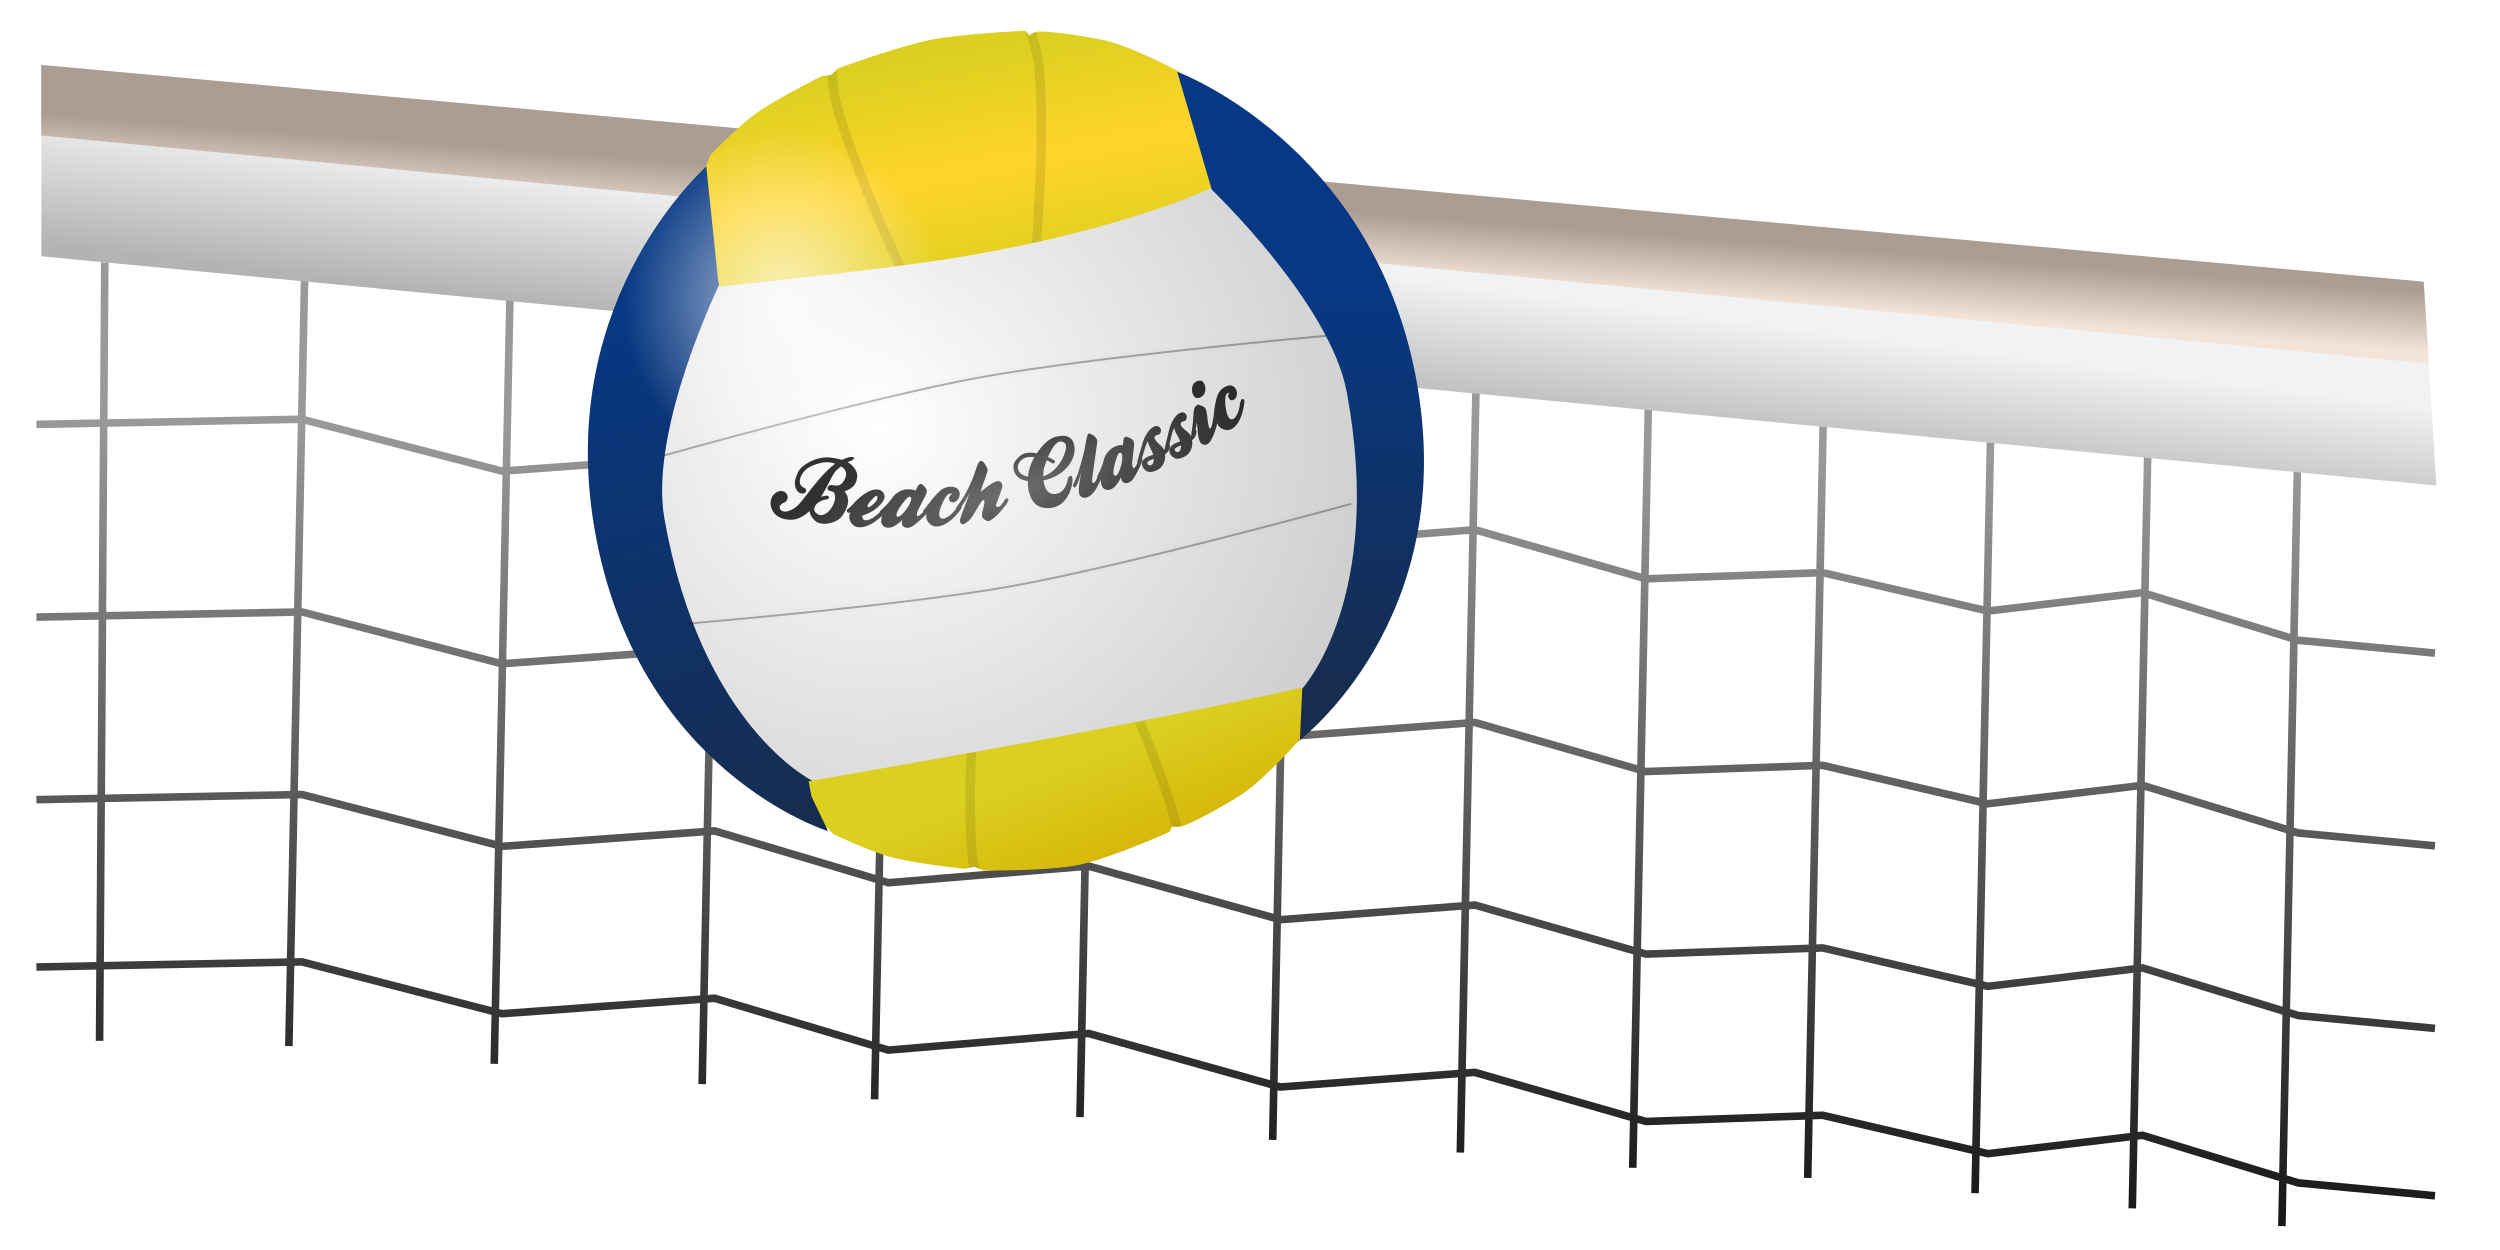
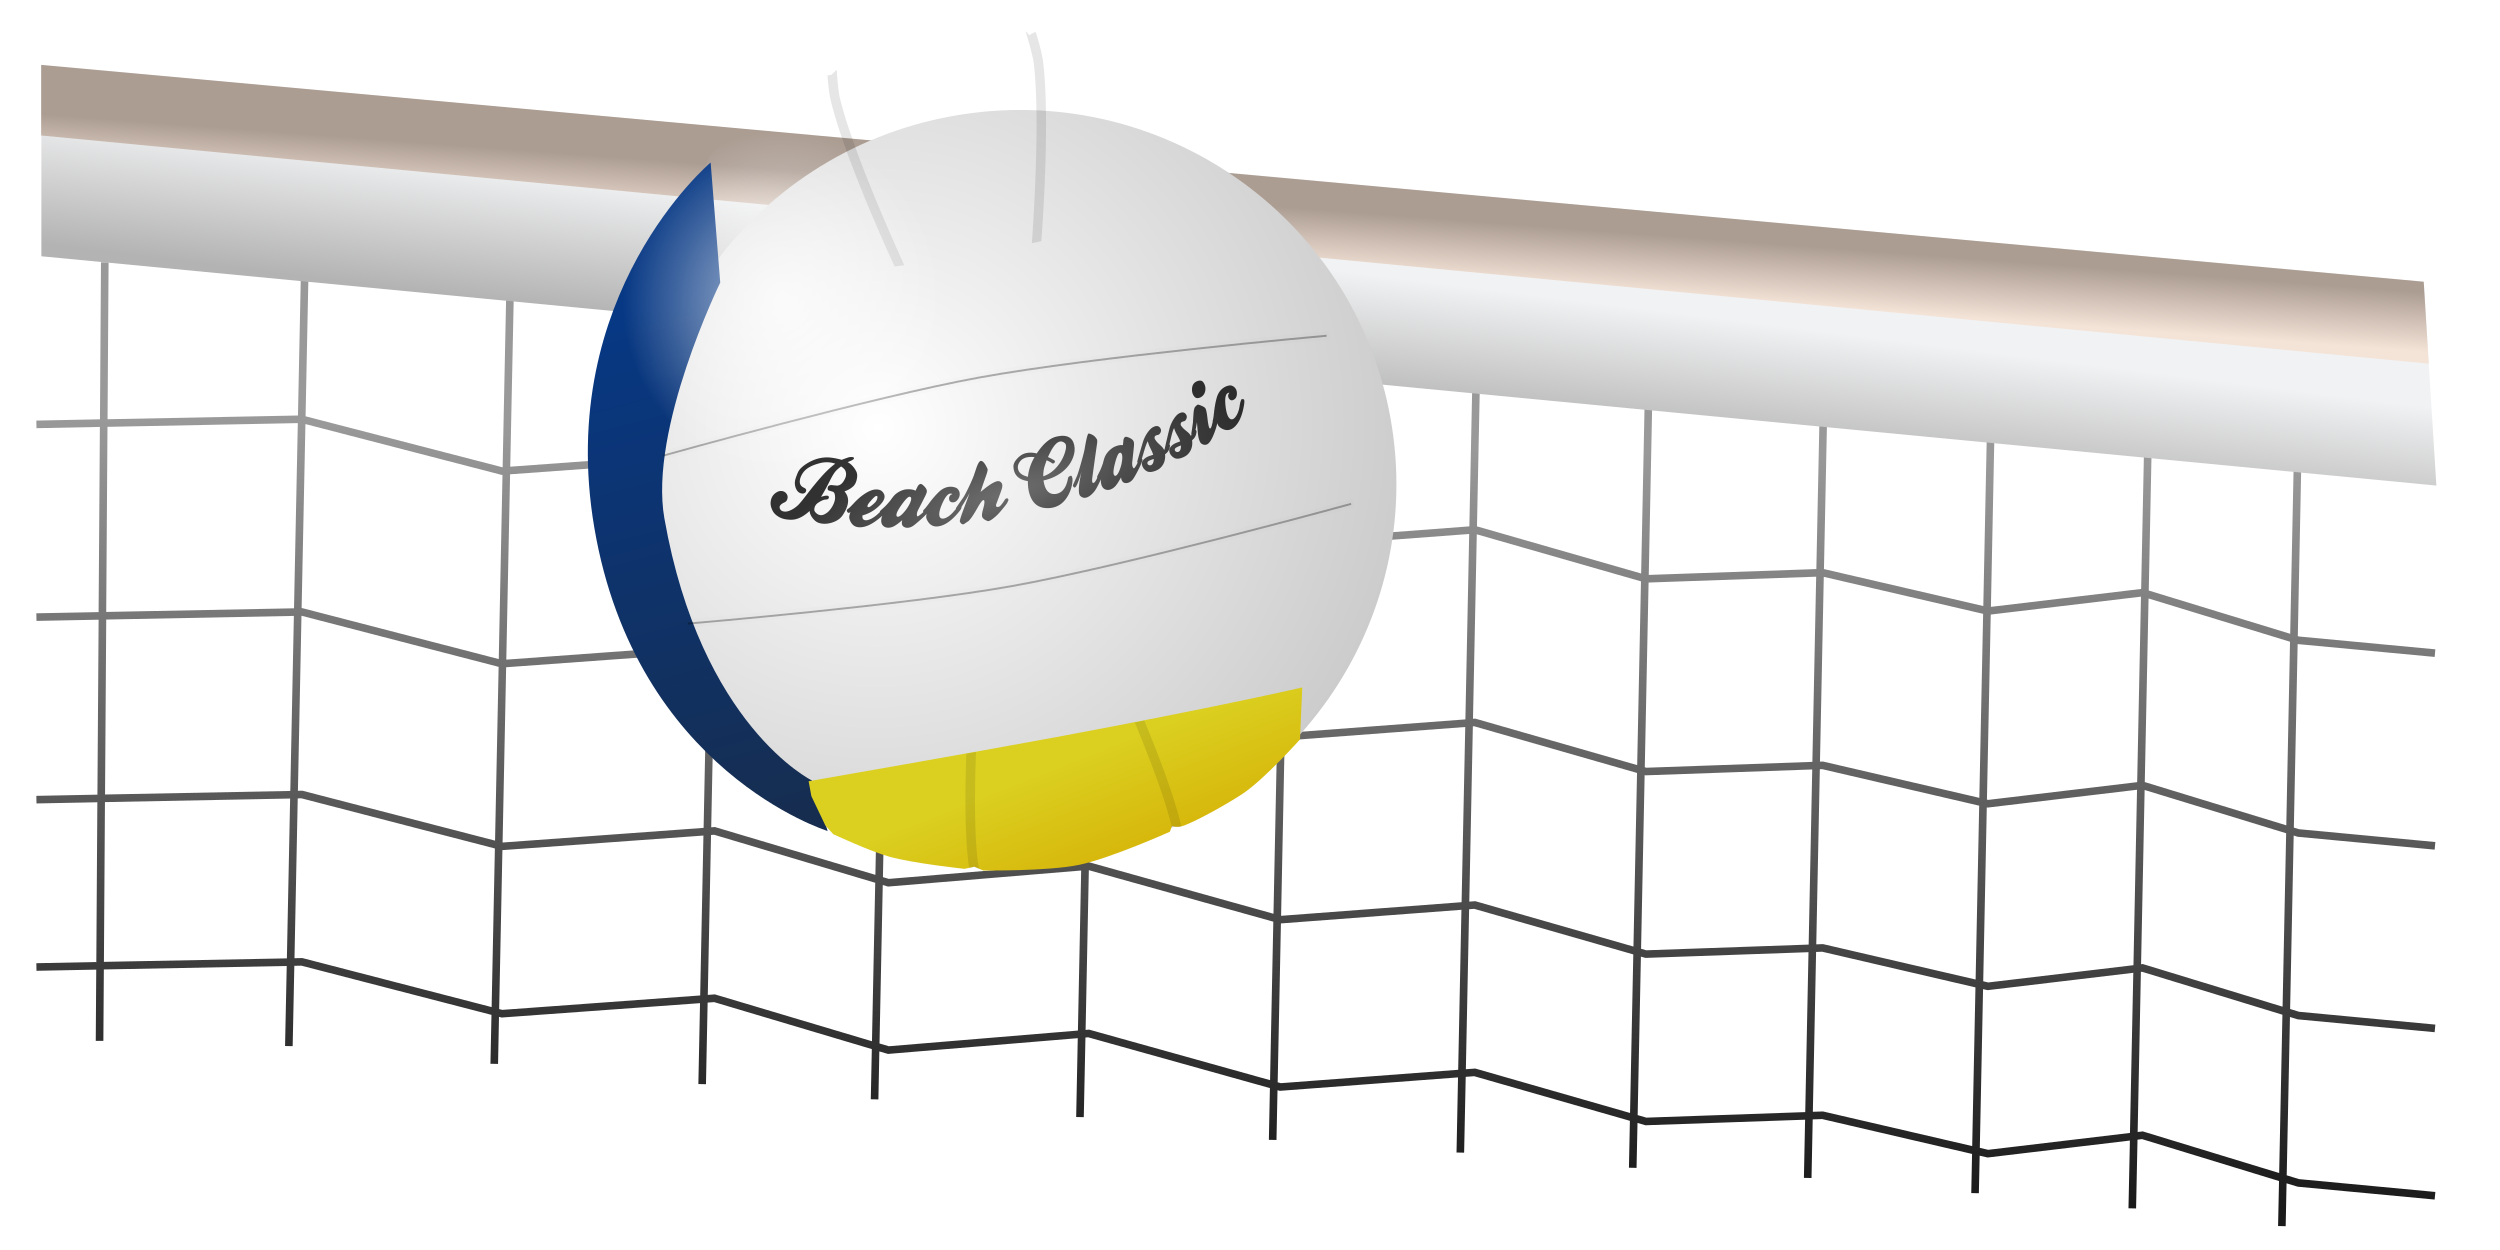
<svg xmlns="http://www.w3.org/2000/svg" xmlns:xlink="http://www.w3.org/1999/xlink" viewBox="0 0 500 250">
  <defs>
    <linearGradient id="f" y2="255.25" xlink:href="#a" gradientUnits="userSpaceOnUse" x2="369.6" gradientTransform="rotate(-10.239 337.99 1881.925)" y1="71.417" x1="354.08" />
    <linearGradient id="a">
      <stop offset="0" stop-color="#073884" />
      <stop offset="1" stop-color="#162d50" />
    </linearGradient>
    <linearGradient id="d" y2="357.33" gradientUnits="userSpaceOnUse" x2="208.65" gradientTransform="translate(-659.26 -1393.7) scale(4.034)" y1="354.39" x1="208.87">
      <stop offset="0" stop-color="#ac9d93" />
      <stop offset="1" stop-color="#f4e3d7" />
    </linearGradient>
    <linearGradient id="c" y2="143.33" gradientUnits="userSpaceOnUse" x2="371.85" gradientTransform="translate(20.959 1.329) scale(.507)" y1="90.426" x1="378.48">
      <stop offset="0" stop-color="#f1f2f3" />
      <stop offset="1" stop-color="#b3b3b3" />
    </linearGradient>
    <linearGradient id="b" y2="180.72" gradientUnits="userSpaceOnUse" x2="841.21" gradientTransform="translate(20.959 1.329) scale(.507)" y1="473.22" x1="834.98">
      <stop offset="0" stop-color="#1a1a1a" />
      <stop offset="1" stop-color="#999" />
    </linearGradient>
    <linearGradient id="i" y2="312.24" gradientUnits="userSpaceOnUse" x2="462.77" gradientTransform="rotate(-10.239 337.99 1881.925)" y1="254.18" x1="451.18">
      <stop offset="0" stop-color="#dbd020" />
      <stop offset="1" stop-color="#d4aa00" />
    </linearGradient>
    <linearGradient id="h" y2="242.88" xlink:href="#a" gradientUnits="userSpaceOnUse" x2="565.07" gradientTransform="rotate(-10.239 337.99 1881.925)" y1="109.04" x1="587.82" />
    <linearGradient id="g" y2="85.849" gradientUnits="userSpaceOnUse" x2="454.71" gradientTransform="rotate(-10.239 337.99 1881.925)" y1="3.606" x1="454.4">
      <stop offset="0" stop-color="#dbd020" />
      <stop offset=".5" stop-color="#ffd42a" />
      <stop offset="1" stop-color="#dbd020" />
    </linearGradient>
    <radialGradient id="e" gradientUnits="userSpaceOnUse" cy="87.547" cx="-76.886" gradientTransform="matrix(1.412 .002 -.002 1.381 31.832 -33.233)" r="61.29">
      <stop offset="0" stop-color="#fff" />
      <stop offset="1" stop-color="#ccc" />
    </radialGradient>
    <radialGradient id="k" gradientUnits="userSpaceOnUse" cy="108.52" cx="42.779" gradientTransform="matrix(.383 -.02 .022 .41 55.13 53.161)" r="145.16">
      <stop offset="0" stop-color="#fff" stop-opacity=".7" />
      <stop offset="1" stop-color="#fff" stop-opacity="0" />
    </radialGradient>
    <radialGradient id="l" gradientUnits="userSpaceOnUse" cy="194.52" cx="150.15" gradientTransform="matrix(1.01 -.304 .089 .297 -17.192 151.14)" r="82.258">
      <stop offset="0" stop-color="#4d4d4d" />
      <stop offset="1" />
    </radialGradient>
    <filter id="j" color-interpolation-filters="sRGB">
      <feGaussianBlur stdDeviation=".787" />
    </filter>
  </defs>
  <path style="block-progression:tb;text-indent:0;text-transform:none" d="M20.198 52.469l-.206 31.394-12.726.254.032 1.521 12.678-.254-.254 37.036-12.456.238.032 1.522 12.425-.238-.238 34.99-12.219.239.032 1.52 12.17-.237-.205 31.95-11.997.237.031 1.521 11.95-.237-.096 14.247h1.522l.095-14.28 36.576-.697-.333 16.006 1.521.032.333-16.069 1.41-.032 38.019 9.842-.206 9.778 1.521.031.19-9.413.428.11.127.033.11-.016 39.54-2.869-.332 16.18 1.521.032.333-16.323 1.3-.095 31.537 9.398-.206 10.032 1.521.031.19-9.603 1.617.475.142.032.143-.016 37.781-3.138-.317 15.768 1.521.032.333-15.927.54-.048 36.353 10.158-.206 10.348 1.521.032.206-9.952.365.095.127.032.142-.016 35.467-2.678-.3 15.024 1.52.031.318-15.166 1.695-.127 31.141 8.923-.19 9.381 1.522.032.19-8.985 1.474.427.11.032h.127l31.806-1.11-.237 11.633 1.521.032.238-11.727 1.886-.064 29.984 6.973-.159 7.829 1.521.031.159-7.511 1.505.348.127.016.127-.016 28.288-3.375-.285 13.55 1.521.032.285-13.756.904-.111 27.4 8.383-.19 9.001 1.521.032.174-8.574 2.14.65.079.016.063.016 27.337 2.567.143-1.521-27.258-2.568-2.472-.76.65-31.663 1.457.443.08.016.063.016 27.337 2.567.143-1.521-27.258-2.567-1.791-.555.713-34.69.713.222.08.016.063.015 27.337 2.568.142-1.522-27.258-2.567-1.045-.317.76-36.719.064.016 27.337 2.567.142-1.521-27.258-2.567-.253-.08.745-36.624-1.522-.031-.745 36.196-28.288-8.653.634-31.061-1.521-.032-.634 30.776-30.047 3.582.76-37.37-1.52-.03-.762 37.241-31.87-7.4.682-32.853-1.521-.031-.682 32.884-33.518 1.172.73-36.053-1.522-.031-.73 35.8-32.835-9.43.602-29.38-1.522-.032-.602 29.413L257.751 108l.713-34.643-1.521-.032-.713 34.785h-.048l-36.846-10.285.587-29.033-1.522-.032-.586 28.637h-.032l-.127.016-39.54 3.28.73-35.45-1.522-.032-.713 35.166-32.836-9.778.586-28.4-1.521-.03-.586 28.24-40.205 2.93.729-35.197-1.522-.032-.729 35.34h-.08l-39.333-10.19.586-28.668-1.521-.032-.586 28.542-38.082.745.206-31.378h-1.522zm39.365 32.155l-.76 37.036-37.56.729.254-37.02 38.066-.745zm1.521.19l39.144 10.142.127.032.111-.016h.032l-.745 36.846-39.159-10.158-.111-.032h-.158l.76-36.814zm81.14 7.132l-.76 37.052-40.205 2.931.76-37.068 40.205-2.916zm1.522.221l32.82 9.794-.745 36.72-32.709-9.747-.127-.048.76-36.719zm73.882 6.767l.158.048-.76 37.02-39.255 3.264-.444-.126.76-36.925 39.54-3.28zm1.664.46l36.576 10.222.127.032.142-.016h.064l-.761 36.814-36.893-10.301.745-36.751zm74.547 7.4l-.76 37.084-36.118 2.71.76-37.083 36.118-2.71zm1.521.064l32.836 9.414-.76 36.75-32.282-9.27-.127-.032-.127.016-.301.016.76-36.893zm67.875 8.479l-.76 37.036-33.201 1.172-.317-.095.76-36.94 33.518-1.173zm1.522.031l31.87 7.401-.761 36.798-31.188-7.242-.095-.016h-.095l-.492.016.761-36.957zm63.438 3.962l-.761 37.1-29.793 3.55-.254-.064.761-37.004 30.047-3.582zm1.521.365l28.288 8.653-.745 36.719-28.304-8.653.76-36.72zm-369.42 3.455l39.429 10.222-.713 34.754-38.415-9.953-.111-.031h-.095l-.808.015.713-35.007zm-1.521.031l-.714 35.007-37.052.713.238-34.99 37.527-.73zm84.182 7.306l32.836 9.778-.714 34.706-31.965-9.524-.126-.048-.143.016-.602.047.713-34.976zm-1.522.047l-.713 35.04-40.205 2.931.713-35.055 40.205-2.916zm75.561 6.99l-.729 35.054-38.494 3.201-1.188-.348.713-34.722.19.063.143.032.142-.016 39.223-3.265zm1.522.205l36.893 10.301-.714 34.722-36.766-10.269-.126-.031.713-34.722zm76.322 7.528l32.567 9.334-.714 34.722-31.537-9.049-.126-.032-.127.016-1.046.08.713-35.056.27-.015zm-1.791.142l-.73 35.04-36.1 2.725.713-35.055 36.117-2.71zm71.378 8.431l31.41 7.306-.713 34.77-30.443-7.068-.095-.016h-.096l-1.236.048.713-35.023.46-.016zm-1.981.064l-.713 35.023-32.456 1.14-1.062-.3.713-34.738.048.015.11.032h.127l33.232-1.173zm64.959 4.057l-.713 35.087-29.05 3.455-.998-.238.713-34.77.08.016.126.015.127-.015 29.714-3.55zm1.521.047l28.304 8.653-.713 34.69-27.828-8.494-.158-.048-.159.032-.158.016.713-34.85zm-368.65 1.664l38.7 10.032-.65 31.727-37.733-9.778-.11-.031h-.096l-1.49.031.65-31.965.73-.016zm-2.25.048l-.65 31.965-36.592.697.206-31.949 37.036-.713zm84.8 7.242l32.219 9.604-.65 31.695-31.283-9.334-.127-.048-.142.016-1.284.095.65-31.98.618-.048zm-2.139.159l-.65 31.98-39.586 2.884-.618-.159.65-31.79 40.204-2.916zm77.083 6.925l36.893 10.301-.65 31.695-36.084-10.079-.143-.032-.127.016-.539.048.65-31.95zm-1.537.063l-.65 32.012-37.812 3.138-1.87-.554.65-31.695.935.285.143.032.142-.016 38.462-3.201zm78.604 7.67l31.822 9.113-.65 31.711-30.855-8.859-.126-.031-.127.015-1.728.127.65-31.996 1.014-.08zm-2.551.19l-.65 31.997-35.451 2.678-.65-.174.65-31.774 36.101-2.726zm72.138 8.384l30.665 7.132-.65 31.743-29.762-6.91-.095-.016h-.095l-1.918.064.65-31.965 1.204-.048zm-2.726.095l-.65 31.98-31.774 1.11-1.743-.508.65-31.695.792.222.111.032h.127l32.488-1.14zm66.703 3.915l28.082 8.59-.65 31.663-27.147-8.288-.158-.048-.159.032-.84.095.65-32.012.222-.032zm-1.743.206l-.666 32.028-28.35 3.375-1.68-.396.65-31.743.823.19.127.016.127-.016 28.969-3.455z" color="#000" fill="url(#b)" />
  <path d="M8.275 13.037l476.45 43.313 2.55 40.766-479-45.861z" fill="url(#c)" />
  <path d="M8.234 12.98v14.119l477.52 45.633-1.01-16.388L8.234 12.98z" fill="url(#d)" />
  <path d="M5.131 100.74c0 33.849-27.44 61.29-61.29 61.29-33.849 0-61.29-27.44-61.29-61.29 0-33.849 27.44-61.29 61.29-61.29 33.85 0 61.29 27.44 61.29 61.29z" transform="matrix(1.213 -.219 .217 1.204 250.007 -36.58)" fill="url(#e)" />
  <path d="M48.761 48.38s-54.2 45.627-40.385 126.81c14.407 84.668 81.011 105.3 81.011 105.3L83.9 262.941s-38.498-18.987-51.196-90.983c-5.48-31.071 19.392-81.886 19.392-81.886z" fill="url(#f)" transform="translate(114.04 4.636) scale(.576)" />
-   <path d="M51.767 91.459s59.813-6.085 86.803-10.804c56.235-9.832 84.273-23.573 84.273-23.573l-11.33-40.248s-16.258-8.562-25.102-10.672c-5.453-1.3-17.274-3.196-22.928-3.26-2.842-.03-4.072 1.327-4.072 1.327l-1.452-1.623s-22.18 1.04-33.022 3.215c-10.886 2.183-31.832 9.805-31.832 9.805l-2.476 2.33-3.392.468S71.383 26.327 64.25 31.507c-5.67 4.118-15.544 14.155-15.544 14.155l-1.498 3.747 4.15 39.806z" fill="url(#g)" transform="translate(114.04 4.636) scale(.576)" />
-   <path d="M210.77 16.872s67.349 24.901 82.809 105.79c16.123 84.358-40.84 126.73-40.84 126.73l1.347-18.204s28.862-31.154 15.57-103.04c-5.736-31.025-46.885-70.325-46.885-70.325z" fill="url(#h)" transform="translate(114.04 4.636) scale(.576)" />
  <path d="M82.789 263.21s59.051-10.304 85.986-15.325c56.121-10.462 85.417-17.239 85.417-17.239l-.795 18.049s-12.235 13.709-19.783 18.779c-4.654 3.126-15.064 9.037-20.34 11.074-2.65 1.024-4.278.182-4.278.182l-.793 2.029s-20.574 9.226-31.527 11.493c-10.872 2.25-33.25 1.95-33.25 1.95l-3.135-1.317-3.341.749s-17.617-1.857-26.113-4.214c-6.753-1.874-19.514-7.823-19.514-7.823l-2.703-2.99-4.882-10.21z" fill="url(#i)" transform="translate(114.04 4.636) scale(.576)" />
  <path d="M146.56 120.3c-38.157.088-113.81 7.281-113.81 7.281l.281 2.969s75.743-7.163 113.53-7.25c40.74-.094 122.44 7.25 122.44 7.25l.25-3s-81.58-7.345-122.69-7.25zm-115.53 66l-.281 2.969s75.655 7.193 113.81 7.281c41.108.095 122.69-7.25 122.69-7.25l-.25-3s-81.698 7.344-122.44 7.25c-37.79-.087-113.53-7.25-113.53-7.25z" style="block-progression:tb;text-indent:0;text-transform:none" transform="rotate(-10.237 169.887 -548.294) scale(.576)" opacity=".1" filter="url(#j)" color="#000" />
  <path d="M205.217 6.31l-.086.034s1.394 4.394 1.63 6.384c1.326 11.205-.15 32.61-.393 35.918.647-.141 1.271-.275 1.9-.417.337-4.543 1.7-24.515.372-35.73-.225-1.902-1.08-4.795-1.483-6.082-.864.215-1.255.648-1.255.648l-.685-.755zm-37.87 7.645l-1.078 1.019-.768.102c.106 1.528.306 3.63.664 5.095 2.635 10.79 10.665 28.574 12.753 33.122.658-.085 1.304-.156 1.95-.242-1.572-3.428-10.22-22.509-12.862-33.322-.354-1.451-.572-4.372-.659-5.774zM228.848 144.113c-.62.121-1.252.254-1.89.378 2.837 6.843 5.932 14.906 7.335 20.651.026.107.043.251.067.372l.115-.277s.67.342 1.793.098a14.07 14.07 0 00-.133-.635c-1.438-5.888-4.478-13.818-7.287-20.587zm-35.583 6.628c-.258 7.277-.312 15.665.394 21.631.046.39.122.818.21 1.262l1.018-.24.97.411c-.143-.623-.264-1.209-.318-1.662-.692-5.843-.605-14.391-.342-21.75-.644.114-1.282.232-1.932.348z" style="block-progression:tb;text-indent:0;text-transform:none" opacity=".1" color="#000" />
  <path style="block-progression:tb;text-indent:0;text-transform:none" d="M195.71 75.329c-21.255 3.89-61.96 15.289-63.075 15.601l.103.366c1.146-.32 41.84-11.698 63.043-15.578 22.882-4.187 68.399-8.27 69.563-8.374l-.037-.397c-1.158.103-46.667 4.184-69.596 8.38zm-58.142 49.203l.032.379c1.157-.098 43.275-3.659 64.547-7.45 22.947-4.09 67.01-16.189 68.13-16.497l-.105-.383c-1.122.308-45.193 12.408-68.097 16.49-21.219 3.782-63.322 7.36-64.51 7.462z" opacity=".3" color="#000" />
  <path d="M157.97 2.594s-22.188 1.044-33.031 3.219c-10.89 2.183-31.846 9.812-31.846 9.812l-.594.563-1.844 1.75-1.344.188v.03l-2.062.282s-15.866 7.882-23 13.062c-5.67 4.117-15.53 14.156-15.53 14.156l-1.5 3.75.03.344c-8.378 7.824-51.366 52.032-38.875 125.44 14.407 84.668 81 105.31 81 105.31l-.5-1.625 2.438 2.719s12.779 5.939 19.53 7.812c8.497 2.357 26.095 4.219 26.095 4.219l3.344-.75 3.156 1.312s22.378.313 33.25-1.937c10.953-2.267 31.53-11.5 31.53-11.5l.595-1.563c.224-.099.463-.18.687-.28.412.108 1.073.191 1.938.093.218-.025.443-.072.687-.125.364-.08.74-.183 1.156-.344 5.275-2.037 15.691-7.936 20.344-11.062 6.951-4.67 17.442-16.228 19.125-18.094 0 0 56.936-42.36 40.812-126.72-14.45-75.616-74.21-102.31-81.94-105.46l-.093-.344s-16.281-8.577-25.125-10.688c-5.453-1.3-17.253-3.187-22.906-3.25-.74-.008-1.379.057-1.907.188-.144.036-.245.083-.375.125a6.051 6.051 0 00-.437.156c-.048.02-.111.042-.156.063-.085.037-.175.087-.25.125-.451.235-.722.448-.844.562a3.49 3.49 0 00-.094.094l-1.187-1.313-.282-.312z" fill="url(#k)" transform="translate(114.04 4.636) scale(.576)" />
  <path d="M218.47 124.12c-.42.034-.82.17-1.219.406-.766.455-1.198 1.148-1.312 2.094-.118 1.015.044 1.878.468 2.594.346.582.738.917 1.22.969.47.035.954-.089 1.437-.375.782-.465 1.254-1.183 1.437-2.125.174-.959.026-1.856-.469-2.688-.326-.55-.696-.836-1.125-.875a2.827 2.827 0 00-.437 0zm10.625 1.656a3.821 3.821 0 00-.594.094c-.61.136-1.16.39-1.687.75-1.15.787-1.944 1.993-2.375 3.625-.355 1.298-.645 2.8-.844 4.531-.174 1.597-.303 2.578-.406 2.906-.105.336-.135.568-.094.75-.04.161-.084.317-.125.5-.244 1.068-.473 1.642-.656 1.75-.15.09-.267.058-.375-.125-.237-.4-.459-1.507-.656-3.28-.207-1.904-.452-3.083-.72-3.532-.226-.383-.94-.788-2.187-1.219-.285-.1-.506-.089-.656 0-.083.05-.307.273-.687.656-.284.281-.492 1.02-.594 2.25-.085 1.109-.15 2.214-.219 3.313-.268 1.937-.457 3.2-.562 3.781a.647.647 0 00.093.375 2.861 2.861 0 01-.25.406c-.235-.445-.586-.876-1.062-1.28-.794-.676-1.233-1.027-1.313-1.095-.576-.593-.936-1.01-1.062-1.25-.127-.24-.12-.524-.031-.812.088-.288.414-.491 1-.625.094-.028.195-.049.28-.094.326-.172.542-.479.688-.906.147-.428.128-.828-.062-1.188-.515-.975-1.353-1.168-2.5-.562-.65.343-1.27 1.007-1.906 2a12.107 12.107 0 00-1.47 3.344 390.534 390.534 0 00-1.593 6.718c-.033.134-.07.244-.063.344-.061.091-.118.201-.187.281a4.447 4.447 0 00-1-1.343c-.759-.715-1.174-1.085-1.25-1.157-.545-.622-.855-1.066-.969-1.312a.972.972 0 01-.031-.781c.09-.29.43-.5 1.02-.6.096-.024.193-.053.281-.094.334-.155.582-.456.75-.875.169-.42.171-.787 0-1.156-.464-1.001-1.292-1.234-2.468-.688-.668.31-1.345.948-2.032 1.906a11.99 11.99 0 00-1.625 3.25 401.53 401.53 0 00-1.937 6.625c-.092.303-.067.518.062.657-.122.247-.223.48-.375.75-.454.802-.783 1.21-.937 1.187-.155-.022-.286-.193-.406-.5-.185-.468-.224-1.098-.125-1.906.246-2.177.423-3.834.53-4.937.104-.956.073-1.596-.062-1.938-.19-.486-.62-.887-1.312-1.219-.868-.408-1.428-.529-1.688-.344-.372.271-.564.782-.593 1.5.007.018-.048.45-.125 1.313-.73-.109-1.572.017-2.563.406a5.742 5.742 0 00-1.469.844c-.924.717-1.646 1.562-2.156 2.594-.27.584-.503 1.394-.75 2.406-.494 1.442-.917 2.445-1.219 3-.182.384-.382.772-.593 1.187-.194.41-.262.674-.22.782.021.052.043.078.063.125l-.03.062c-.457.905-.806 1.448-1.063 1.594-.326.189-.529.138-.625-.156-.067-.202-.096-.606-.063-1.188.585-4.411 1.167-8.513 1.719-12.344.069-.532.06-.943-.031-1.219-.061-.183-.259-.475-.594-.875-.244-.306-.605-.597-1.094-.843-.489-.247-.907-.387-1.219-.407-.336-.031-.793 1.792-1.406 5.438-.156.887-.568 2.423-1.187 4.625-.608 2.177-1.067 3.674-1.375 4.469-.71 1.62-1.198 2.745-1.5 3.375a.59.59 0 00.03.281c.05.147.136.302.282.438.159.11.283.155.375.125.496-.164 1.26-1.983 2.281-5.438-.883 4-1.118 6.599-.718 7.813.072.22.165.395.28.5.666.657 1.418.847 2.282.562.846-.279 1.746-.99 2.656-2.125.424-.507.991-1.528 1.719-3.031.176-.394.354-.767.531-1.156-.061.823.03 1.547.281 2.187.255.649.655 1.1 1.25 1.344.596.244 1.24.23 1.907-.031.666-.262 1.263-.704 1.78-1.344.519-.64 1.106-1.57 1.782-2.813.037.36.113.668.219.938.212.54.565.871 1.031 1 .477.104.925.052 1.375-.125.577-.227 1.099-.631 1.563-1.25.257-.35.727-1.133 1.375-2.344.658-1.236 1.097-2.156 1.312-2.719.146-.369.264-.705.406-1.03.135-.345.189-.589.125-.75a.672.672 0 00-.187-.22c.154-.514.302-.968.781-2.625.51-1.752.942-2.902 1.313-3.437.086.6.37 1.4.843 2.375.549 1.09.884 1.864 1 2.344-.97.3-1.635.532-1.969.687a4.407 4.407 0 00-1.53 1.188c-.53.651-.564 1.403-.157 2.28.244.528.613.988 1.156 1.376.874.64 2.145.586 3.813-.188.737-.342 1.36-.864 1.875-1.593.759-1.078 1.074-2.4.937-3.938.795-.54 1.32-1.254 1.563-2.156.145-.516.198-.873.125-1.031-.049-.105-.12-.16-.188-.22.144-.596.207-.8.531-2.187.42-1.775.783-2.946 1.125-3.5.117.595.446 1.363.97 2.313.603 1.06.984 1.84 1.124 2.312-.953.35-1.612.61-1.937.782a4.365 4.365 0 00-1.47 1.25c-.495.677-.513 1.456-.062 2.312.271.514.688.953 1.25 1.313.905.595 2.186.452 3.813-.407.719-.379 1.304-.932 1.781-1.687.703-1.115.965-2.44.75-3.969a3.723 3.723 0 001.438-2.25c.118-.522.143-.846.062-1-.076-.145-.173-.263-.281-.312.16-.927.354-1.869.469-2.688.213 2.597.357 4.141.437 4.656.138.954.384 1.76.75 2.375.178.3.469.52.906.688.554.212 1.095.171 1.594-.125.75-.445 1.552-1.76 2.375-3.938.517-1.354.833-2.452 1-3.343.06.173.118.341.281.687.188.411.603.804 1.22 1.156.74.432 1.483.62 2.218.563a3.33 3.33 0 001.656-.594c1.726-1.18 2.939-3.445 3.656-6.75.397-1.82.48-2.883.25-3.219a.35.35 0 00-.28-.156c-.275-.024-.483-.014-.595.062-.063.044-.135.25-.25.563-.125.297-.267.946-.437 2a9.182 9.182 0 01-.719 2.406c-.414.87-.854 1.46-1.312 1.75-.65.421-1.237.251-1.75-.5-.481-.703-.818-1.91-1.032-3.594-.326-2.638-.126-4.205.625-4.718.208-.143.445-.211.72-.188-.357.337-.512.748-.47 1.188.026.31.118.572.282.812.492.72 1.108.806 1.875.281.527-.36.82-.962.875-1.843.04-.731-.108-1.38-.469-1.907-.36-.527-.869-.882-1.531-1.062a1.21 1.21 0 00-.406-.031zm-57.969 17.5c-.675-.015-1.437.087-2.281.281-2.324.525-4.603 2.461-6.844 5.844-1.365-.325-2.579-.365-3.656-.125-1.102.227-2.106.832-3.031 1.813-.977 1.014-1.458 2.002-1.407 2.969.019.455.086.887.188 1.28.536 2.062 2.151 3.269 4.812 3.657-.01 1.423.121 2.75.438 3.969.833 3.204 2.598 4.993 5.25 5.344 1.18.153 2.282.08 3.312-.188 1.93-.502 3.49-1.725 4.688-3.656a11.757 11.757 0 001.562-3.844c.27-1.27.33-2.175.188-2.719-.146-.562-.294-.803-.5-.75-.525.137-.86.37-.969.719-.538 3.16-1.808 4.979-3.812 5.5-.319.083-.67.131-1.032.125-1.7.002-2.843-1.12-3.437-3.406a10.504 10.504 0 01-.25-1.313c2.235-.48 4.229-1.33 5.969-2.562 1.735-1.251 3.024-2.713 3.844-4.406.967-1.972 1.229-3.84.78-5.563-.503-1.939-1.786-2.922-3.812-2.969zm-.688 1.969c.508.018 1 .272 1.47.75a.996.996 0 01.187.406c.19.731.004 1.833-.531 3.313a14.04 14.04 0 01-2.625 4.406c-1.37 1.576-2.937 2.644-4.688 3.219 0-1.46.188-2.667.531-3.656.201-.613.404-1.261.657-1.907.881.391 1.47.71 1.75.938.18.153.387.21.593.156.131-.034.232-.11.344-.219.274-.33.264-.62-.062-.875a24.477 24.477 0 00-2.157-1.125c1.421-3.23 2.745-5.017 4-5.343.174-.046.363-.069.532-.063zm41.626 1.375c.033 1.142-.217 1.89-.782 2.188a1.04 1.04 0 01-.406.093c-.416 0-.712-.16-.875-.469-.126-.24-.09-.496.094-.812.1-.184.75-.532 1.969-1zm-21.094 2.531c.234.001.435.176.562.5.262.667.223 1.814-.125 3.469a15.135 15.135 0 01-.719 2.25c-.43 1.022-.84 1.601-1.219 1.75-.324.127-.563-.01-.718-.406-.234-.595-.117-1.812.343-3.656.605-2.38 1.139-3.653 1.625-3.844a.697.697 0 01.25-.063zm-31.25 1.469c.47-.017.97-.01 1.5.063-1.276 2.171-2.055 4.453-2.282 6.812-1.952-.432-3.075-1.288-3.406-2.563a2.776 2.776 0 01.156-1.906c.52-1.155 1.414-1.887 2.688-2.219.412-.107.873-.17 1.344-.187zm-61.812.031a4.305 4.305 0 00-.938.031c-.299.035-1.187.358-2.719.938-.955-.295-2.067-.538-3.312-.719-2.702-.392-5.338.112-7.906 1.5-2.106 1.162-3.442 2.368-4 3.656-.567 1.346-.886 2.3-.97 2.875a4.83 4.83 0 00.5 3c.432.806 1.06 1.261 1.845 1.375a1.5 1.5 0 00.53 0c.584-.11.917-.456 1-1.03.06-.403-.224-.74-.812-1-1.102-.493-1.553-1.368-1.375-2.595.04-.268.089-.533.188-.812.432-1.228 1.12-2.22 2.031-2.969 1.045-.866 2.58-1.564 4.594-2.094a9.369 9.369 0 013.875-.25c.555.08 1.074.214 1.594.407-1.596 1.157-3.244 2.724-5 4.718-1.356 1.525-2.912 3.42-4.625 5.657-1.45 1.902-2.474 3.178-3.094 3.812-1.007 1.008-2.113 1.736-3.313 2.188-.64.239-1.244.296-1.78.218-.69-.1-1.121-.392-1.345-.875-.136-.274-.19-.52-.156-.75.08-.555.65-1.072 1.719-1.562.586-.267.925-.772 1.031-1.5a1.927 1.927 0 00-.437-1.563c-.36-.482-.856-.755-1.47-.843a2.619 2.619 0 00-1.624.28c-1.31.671-2.093 1.769-2.313 3.282-.155 1.073.09 2.17.688 3.312.381.74 1.021 1.406 1.937 1.97a6.96 6.96 0 002.625.968c1.284.186 2.35.187 3.22 0 1.634-.35 3.313-1.317 5.03-2.906.107 1.15.714 2.253 1.813 3.312.6.577 1.379.918 2.375 1.063 1.34.194 2.766.009 4.219-.563 1.452-.571 2.5-1.406 3.187-2.5.959-1.484 1.538-2.848 1.719-4.093a5.06 5.06 0 00-.125-2.094c-.152-.57-.503-1.211-1.063-1.938 1.192-.394 2.223-.983 3.063-1.781.658-.628 1.092-1.603 1.281-2.906.128-.881.039-1.618-.25-2.188-.741-1.496-1.748-2.579-3-3.25.608-.283 1.02-.459 1.25-.562.586-.267.904-.52.938-.75.016-.115-.022-.22-.125-.313-.095-.092-.264-.136-.5-.156zm104.72.657c-.025 1.142-.327 1.856-.907 2.125-.123.057-.259.09-.406.093-.415-.02-.697-.184-.844-.5-.114-.246-.074-.506.125-.812.11-.179.79-.501 2.031-.907zm-60.1.69c-.422.058-.902.799-1.438 2.28-.318.944-.653 1.913-.969 2.876-.458 1.197-1.086 2.615-1.875 4.25-.791 1.615-1.344 2.678-1.719 3.219-1.629 2.337-2.487 3.583-2.53 3.687a.928.928 0 00-.094.438c-.192.217-.408.416-.657.718a9.078 9.078 0 01-1.812 1.719c-.796.542-1.458.824-2 .844-.774.036-1.216-.405-1.281-1.313-.062-.85.242-2.063.906-3.625 1.047-2.443 2.03-3.685 2.937-3.75a1.07 1.07 0 01.72.188c-.478.112-.816.38-1 .781a1.615 1.615 0 00-.157.844c.062.869.542 1.285 1.469 1.219.637-.046 1.196-.423 1.687-1.157.403-.61.577-1.237.531-1.875-.045-.637-.3-1.198-.78-1.687-.149-.164-.439-.326-.876-.469a4.852 4.852 0 00-1.844-.219c-1.39.1-2.68.746-3.875 1.938a30.614 30.614 0 00-3.03 3.5c-.956 1.291-1.558 2.05-1.813 2.281-.346.316-.516.6-.5.813.006.086.053.165.093.25-.235.222-.495.449-.78.687-.712.587-1.146.858-1.282.781-.136-.076-.185-.296-.188-.625-.004-.503.182-1.093.563-1.812a320.608 320.608 0 002.25-4.406c.438-.856.66-1.476.656-1.844-.004-.523-.285-1.068-.812-1.625-.665-.691-1.129-.987-1.438-.906-.444.12-.809.495-1.094 1.156 0 .02-.213.41-.593 1.187-.642-.362-1.467-.509-2.532-.5-.6.005-1.154.06-1.656.219a7.562 7.562 0 00-2.969 1.688c-.46.449-.97 1.111-1.562 1.968-.977 1.17-1.707 1.965-2.188 2.375-.307.293-.654.594-1 .907-.326.312-.47.508-.468.625 0 .062-.002.1 0 .156a23.05 23.05 0 00-.813.75 10.14 10.14 0 01-2.062 1.469c-.858.437-1.554.642-2.094.593-.869-.067-1.218-.63-1.063-1.687 2.124-.543 4.021-1.637 5.72-3.25 1.227-1.173 1.886-2.229 1.937-3.156.034-.619-.208-1.21-.72-1.782-.456-.51-1.094-.767-1.905-.812-1.237-.068-2.693.451-4.344 1.562-1.167.77-2.316 1.753-3.469 2.97-1.133 1.217-1.81 1.888-2.031 2.03-.402.25-.612.487-.625.72-.01.173.062.38.187.562.145.182.295.271.47.281.212.012.594-.213 1.124-.688-.323.235-.554.479-.687.782-.048.152-.115.49-.22.968-.1.44-.023.97.25 1.625.326.794.801 1.41 1.438 1.813.469.297 1.019.465 1.657.5 2.068.114 4.41-.93 7.03-3.094.422-.35.765-.653 1.063-.937-.258.634-.38 1.222-.375 1.812.006.697.22 1.278.688 1.719.468.441 1.065.662 1.781.656.716-.006 1.443-.212 2.156-.625.713-.412 1.611-1.08 2.688-2-.094.35-.16.679-.157.969.005.58.205.994.594 1.281.409.268.86.41 1.344.406.62-.005 1.252-.212 1.906-.625.366-.235 1.087-.819 2.125-1.718 1.057-.92 1.785-1.583 2.188-2.032.158-.172.317-.31.468-.468-.042.172-.117.432-.156.875-.045.45.114.978.469 1.593.422.746.961 1.273 1.625 1.594.523.254 1.113.359 1.75.313 2.085-.15 4.277-1.476 6.562-3.969 1.26-1.372 1.873-2.25 1.844-2.656a.377.377 0 00-.031-.125c.29-.452.4-.637.875-1.406 1.066-1.752 1.752-2.961 2.031-3.625-.15.47-.892 2.473-2.219 6-.94 2.515-1.349 3.889-1.218 4.125.345.655.746.967 1.187.906.134-.019.264-.09.406-.188.912-.615 1.417-.953 1.47-1 .804-.815 1.792-2.295 3-4.437 1.019-1.803 1.71-2.728 2.093-2.781.173-.024.306.106.344.375.08.575-.086 1.52-.469 2.843-.3 1.078-.41 1.865-.344 2.344.096.69.74 1.26 1.938 1.719a.508.508 0 00.25.031c.44-.061 1.109-.45 1.969-1.156a15.707 15.707 0 002.093-2.031c1.68-1.974 2.52-3.053 2.532-3.25.01-.06.094-.205.218-.438.124-.232.175-.428.157-.562-.051-.364-.273-.522-.657-.469-.23.032-.48.27-.75.719a11.172 11.172 0 01-1.406 1.875c-.187.202-.467.327-.812.375-.403.056-.614-.068-.657-.375a1.404 1.404 0 01.094-.688c1.263-3.283 1.924-5.153 2-5.593.064-.38.102-.713.062-1a1.51 1.51 0 00-.562-1c-.308-.25-.66-.338-1.063-.282-1.208.169-3.182 1.417-5.906 3.75.289-1.017.838-2.673 1.656-4.937.567-1.545.84-2.516.782-2.938a.698.698 0 00-.063-.218c-.87-1.893-1.653-2.784-2.344-2.688zm-48.47 1.906c.304.2.555.404.782.593.765.66 1.064 1.533.906 2.625-.036.25-.097.466-.187.688-.757 1.846-1.752 2.775-3 2.75a59.085 59.085 0 01-1.844-.188c-.786.023-1.224.356-1.313.97-.086.593.12.921.656 1 .843.258 1.284.386 1.282.405.426.297.63.93.625 1.907.007.216-.001.445-.032.656-.133.92-.521 1.872-1.156 2.875-.524.784-1.036 1.356-1.5 1.719-.924.707-1.74 1.012-2.469.906-.651-.095-1.251-.461-1.78-1.125-.233-.288-.318-.665-.25-1.125.121-.843.543-1.5 1.218-1.969 1.089-.761 2.015-1.162 2.781-1.187.63-.026.973-.254 1.031-.657.059-.402-.14-.626-.562-.687a2.249 2.249 0 00-.469 0c-.378.043-.931.183-1.687.406.73-1.126 1.738-2.94 3-5.437.918-1.882 1.713-3.167 2.437-3.844.521-.492 1.049-.921 1.531-1.281zm12.313 10.25c.231.013.329.16.312.468-.038.696-.366 1.364-1 1.97-1.064 1.007-1.753 1.485-2.063 1.468-.29-.016-.42-.124-.406-.375.023-.406.393-.994 1.094-1.75 1.016-1.204 1.695-1.801 2.063-1.781zm11.438.281c.387-.003.59.223.593.687.006.717-.458 1.798-1.375 3.22-.401.603-.893 1.219-1.469 1.843-.767.8-1.343 1.185-1.75 1.188-.348.003-.527-.2-.53-.625-.006-.64.534-1.724 1.624-3.282 1.416-2.006 2.384-3.027 2.906-3.03z" opacity=".8" fill="url(#l)" transform="translate(114.04 4.636) scale(.576)" />
</svg>